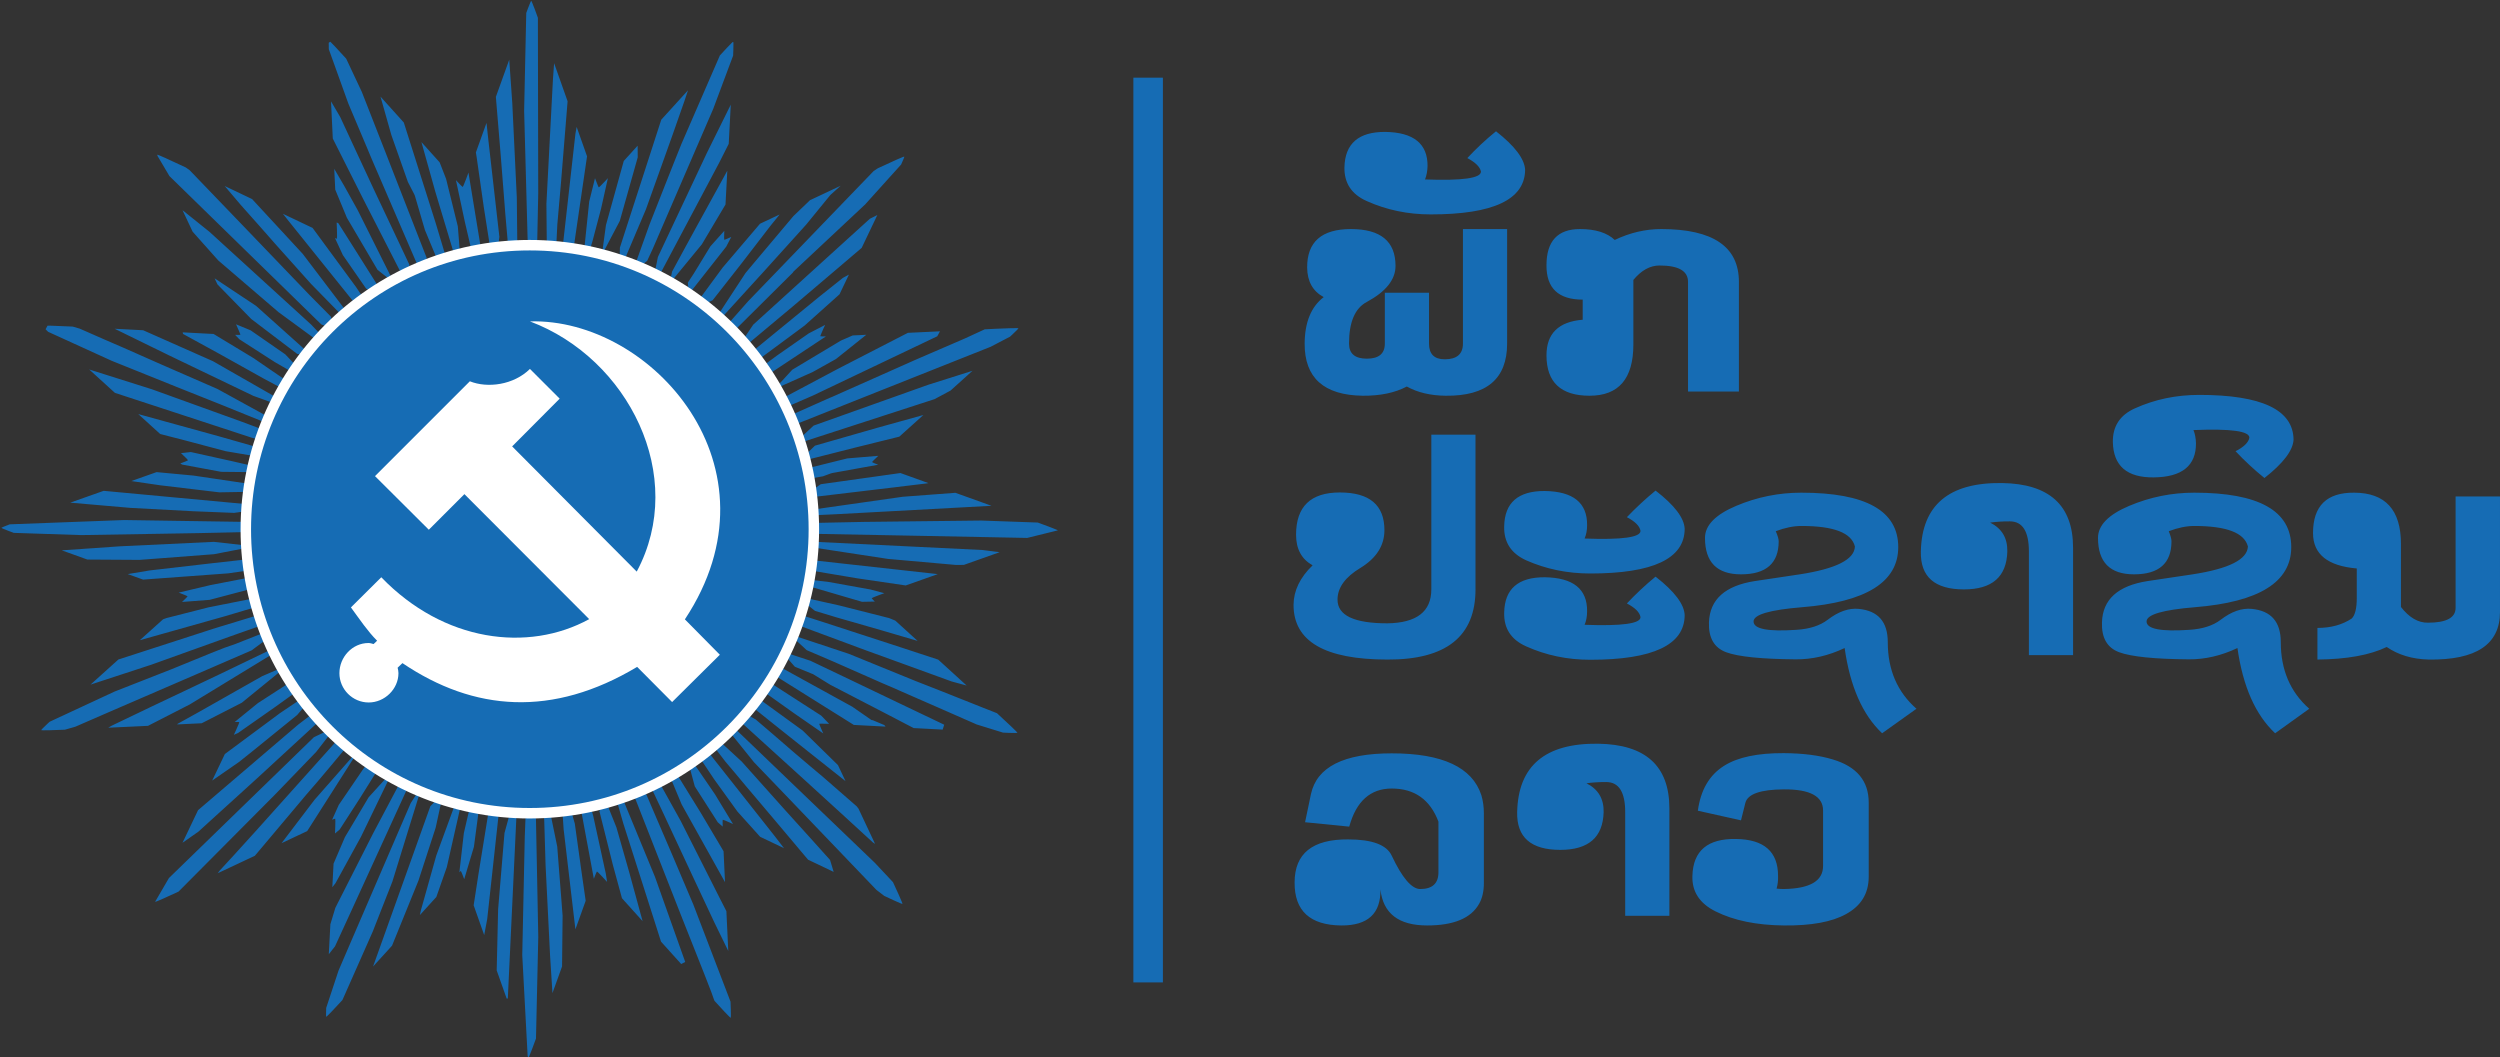
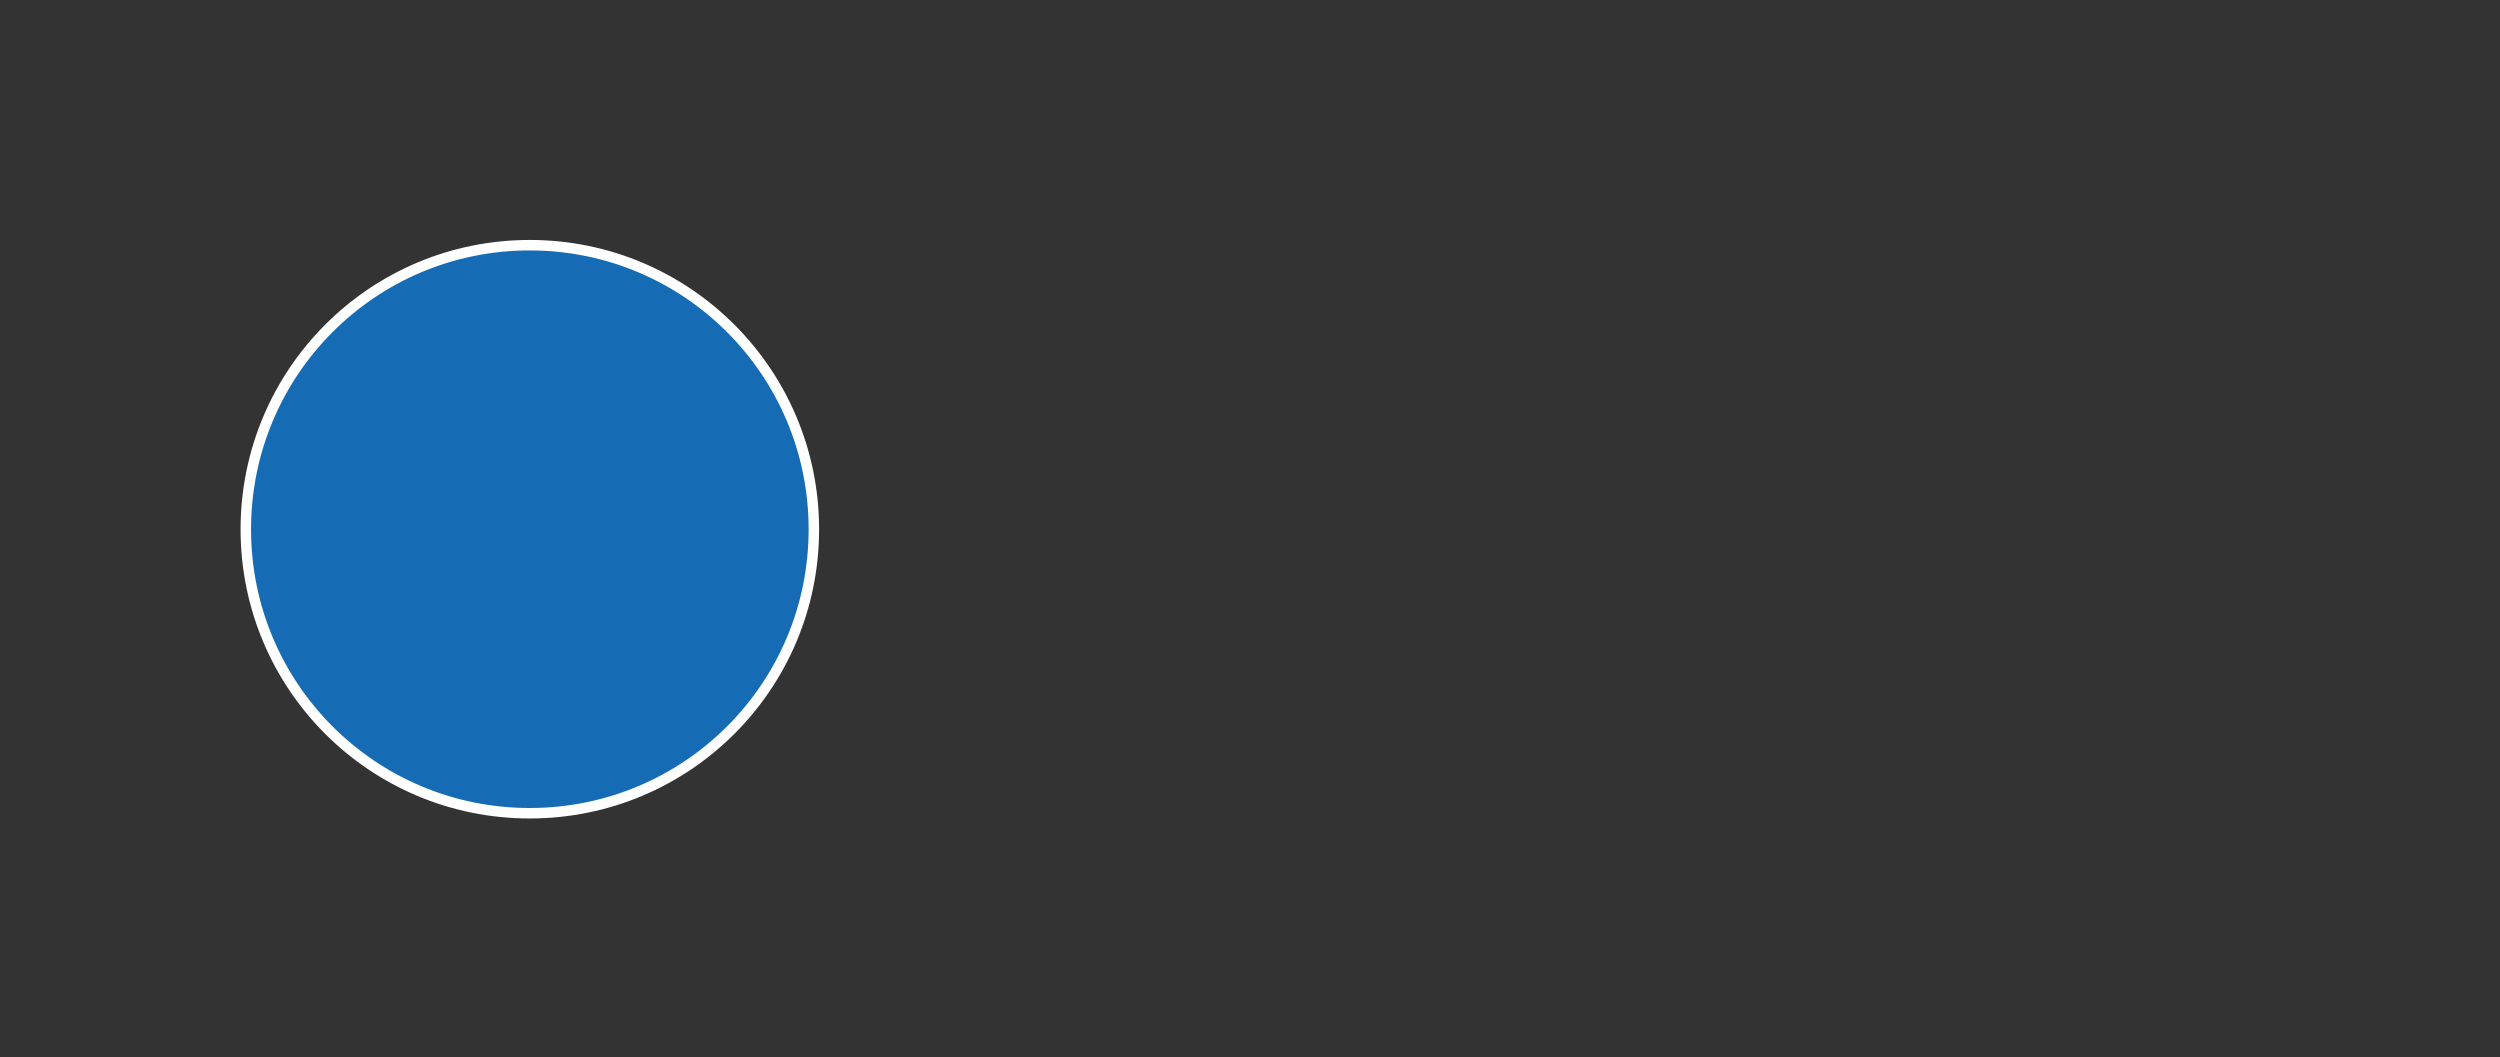
<svg xmlns="http://www.w3.org/2000/svg" version="1.2" viewBox="0 0 1194 505" width="1194" height="505">
  <rect x="0" y="0" width="1194" height="505" fill="#333333" stroke="none" />
  <defs>
    <clipPath clipPathUnits="userSpaceOnUse" id="cp1">
-       <path d="m252.52 510.9l-0.28-2.15-2.81-52.6 1.2-56.56 0.53-13.7h2.14l2.67 5.14 1.11 56.4-1.28 56.93-2.67 6.54zm95.24-23.34l-6.64-9.8-1.3-3.68-3.15-8.13-2.88-7.28-8.49-21.41-22.84-58.22 2.84-3.38 2.8 2.38 5.32 12.45 7.54 17.55 10.22 24.09 20.35 53.15 0.06 6.35zm-192.8-3.67l6.73-20.36 6.88-16 27.6-63.99 5.4-8.35-14.15 45.8-9.42 23.98-18.16 41.01c0 0-5.12 4.38-5.12 4.38zm109.12-6.07l-1.36-21.29-2.16-43.5-0.8-26.76 2.5-0.8 3.87 18.83 2.57 32.97-0.4 37.24zm-24.3-0.53l-2.73-6.48 0.85-36.54 3.04-36.39 3.4-12.42 2.48 0.75-4.29 90.65zm-62.67-11.29l0.95-4.07 27.48-76.89 6.11-6.2-3.58 16.48-8.21 25.25-17.47 43.02zm145.43-4.16l-6.59-11.34-18.25-57.19-3.89-13.52 2.68-0.57 16.35 39.64 14.42 40.58zm27.16-3.81l-8.46-17.34-10.24-21.83-14.93-32-5.06-10.7 0.27-3.32 2.54-1.07 11.3 20.33 18.31 36.23 8.11 15.9 0.07 7.86-0.29 7.86c0 0-1.62-1.92-1.62-1.92zm-194.66-7.56l5.13-16.91 17.99-35.46 13.95-26.34 3.84 1.73-28.35 61.95-7.61 16.56-4.26 5.38zm73.98 0.01l-2.21-6.27-0.96-9.42 2.65-17.21 5.12-31.66 2.93-1.18 1.72 3.2-5.58 51.04-2.17 11.5zm45.82-6.38l-5.64-47.93-0.75-10.92 2.1-0.64 1.19 0.85 0.65 0.4 2.14 7.5 3.13 22.5 2.62 18.28 0.94 4.53-4.45 11.87c0 0-1.93-6.44-1.93-6.44zm28.6-2.32l-4.36-5.33-6.37-23.36-6.44-25.68 2.73-5.69 5.41 13.46 6.02 21.11 7.26 26.53zm-104.38 2.06l1.99-9.2 7.32-26.05 10.15-27.75 2.21 0.89-7.34 32.43-9.38 26.75zm229.79-10.94l-10.27-7.88-45.28-47.25-13.18-13.71-13.05-16.22 2.16-1.59 68.61 65.85 12.72 13.57 1.59 3.34 2.36 6.94zm-356.5 0.75l8.33-14.29 69.24-67.27 10.41-4.96-9.33 11.99-19.67 20.39-51.16 51.45zm83.48-13.05l8.9-20.76 11.35-19.08 11.65-12.82-15.3 31.65-12.22 22.26-4.42 5.57c0 0 0.04-6.82 0.04-6.82zm192.76 4.88l-23.04-41.3-6.52-15.62 3.26-0.42 12.29 19.89 13.88 23.39 2.49 9.16zm-128.28-0.93l-1.77-0.46 3-26.22 3.13-13.48 4.37-0.26-2.7 20.34c0 0-6.03 20.08-6.03 20.08zm64.08-0.71l-7.09-38.11 4.38-1.86 1.65 5.87 6 27.5 0.82 5.35-2.17 1.35-1.58 0.49zm-183.11-3.06l3.6-4.93 6.7-7.28 11.26-12.41 39.79-44.39 4.52 1.53-1.85 3.74-7 8.39-6.42 7.62-5.57 6.45-27.3 32.44-9.28 7.06-6.64 2.42-1.3 0.86-0.88 0.85zm298.03-0.56l-5.32-2.22-5.82-4.78-4.1-4.83-14.25-16.93-13.76-16.27-4.63-5.56-5.08-6.01-6.55-8.55 0.85-0.01 0.34-0.8 0.96-1.88 12.29 11.34 20.59 23.03 11.21 12.4 10.39 11.56c0 0 2.88 9.51 2.88 9.51zm-269.27-11.7l20.18-26.54 21.79-24.76-26.9 42.23-8.97 7.92zm239.69-1.43l-17.52-19.48-11.12-15.41-8.13-12.17 4.26-2.25 3.56 4.57 29.43 37.25 6.75 8.77zm47.12-4.77l-13.22-12.14-20.16-18.4-29.71-26.99 1.15-4.52 5.98 3.33 8.81 7.53 8.56 7.42 9.07 7.71 5.56 4.66 16.21 14.13 11.05 13.79 1.96 7zm-331.54 1.49l6.51-14.5 50.55-43.2 9.71-7.41 2.01 1.52-2.37 4.86-28.06 25.84-9.01 8.2-9.43 8.56-10.45 9.51zm72.55-3.92l-2.2-1.8 6.14-13.68 11.68-17.13 4.5-5.78 2.21 1.78-0.42 5.36-7.86 12.56-9.66 14.95zm184.94-7.17l-10.97-17.14-3.43-12.73 1.58-0.29 11.49 16.8 10.81 17.82-1.34 0.72-0.86 1.23zm-246.16-16.66l2.97-6.65 6.63-8.43 12.12-8.99 11.13-8.25 4.02-3 13.63-9.2 1.52 2.02-6.74 7.92-11.98 9.71-8.68 7.05-7.01 5.61zm307.98-2.36l-18.59-14.74-13.7-10.89-6.42-5.13-4.9-3.93-2.21-4.5 1.9-2.06 22.69 16.48 25.72 25.2zm-295.21-23.64l-1.39-1.94 15.16-12.32 15.15-9.8 5.38 0.36-4.04 5.35-7.93 5.71-18.04 12.65c0 0-4.32 1.88-4.32 1.88zm270.2-9.16l-14.71-10.46 0.22-3.71 0.6-0.94 4.04 1.52 22.49 14.5 6.58 6.85-1.17 2.14c0 0-3.07 0.47-3.07 0.47zm103.13 10.14l-16.26-5.03-19.23-8.45-13.7-5.99-7.28-3.21-4.71-2.01-23.97-10.57-12.29-5.26-8.35-7.69 28.44 9.43 31.58 12.87 13.7 5.38 18.57 7.39 9.92 3.91 10.59 9.11zm-462.22-4.85l34.17-15.89 27.39-10.74 18.84-7.7 6.42-2.53 5.14-1.79 15.2-5.99 3.29 1.04-10.79 8.02-32.53 14.09-34.68 14.99-16.98 7.39-11.56 3.3c0 0-7.74 0.16-7.74 0.16zm27.45 3.6l5.31-3.17 19.69-9.44 15.51-7.35 16.82-8 22.16-10.67 6.66-1.23-43.47 26.5-22.26 11.41-13.02 2.71zm371.45 0.62l-11.23-3.93-39.9-24.98 0.96-2.65 4.18 0.18 33.62 18.5 9.16 6.35 0.67 0.11 5.48 2.31 3.77 4.8c0 0-6.71-0.69-6.71-0.69zm4.71-9.06l-27.55-14.28-8.3-5.12-0.71-0.26-7.96-3.27-6.53-7.43 14 4.6 19.07 9.1 22.26 10.66 22.54 10.77-1.56 5.02-6.42 0.03c0 0-18.84-9.82-18.84-9.82zm-339.26 4.32l10.06-5.58 12.42-7.04 17.87-10.11 12.42-5.36-22.16 18.05-28.25 14.46c0 0-5.78-0.24-5.78-0.24zm369.65-20.2l-18.41-6.69-22.69-8.23-33.75-12.53 0.17-2.77 0.95-2.1 11.39 3.64 38.37 12.49 26.97 8.86 5.11 4.97 4.28 5.73c0 0-12.39-3.37-12.39-3.37zm-414.39 2.52l4.92-5.9 4.93-5 15.84-5.12 37.17-12.04 22.81-6.92 2.02 3.73-4.04 2.32-13.87 4.9-19.69 7.06-17.98 6.45zm399.83-21.39l-18.83-5.53-21.84-6.28-10.06-3.05-4.92-3.94 1.76-2.49 1.24 0.84 13.34 2.97 23.94 6.06 16.08 6.55zm-378.43-0.55l3.02-3.15 4.56-3.95 10.46-3.79 20.06-5.11 23.98-4.75 2 1.79-4.57 3.17-13.7 4.08-43.02 12.12zm322.92-26.62l0.46-2.77 10.99 1.31 19.87 3.58 9.63 2.57-1.07 1.41-0.01 1.65c0 0-12.62 0.24-12.62 0.24zm-301.91 8.39l1.98-0.43-0.51-1.15-1.93-2.45 18.62-4.4 20.13-3.89 2.36 1.27-1.31 3.96-21.75 5.75c0 0-17.59 1.34-17.59 1.34zm350.57-8.13l-23.54-3.46-23.21-3.9-0.54-2.92 3.52-1.71 59.83 6.64 2.78 1.36-0.86 0.62-0.85 0.26c0 0-17.13 3.11-17.13 3.11zm-373.08-2.26l-3.64-2.48 14.99-2.5 29.11-3.36 20.69-2.32 0.43 2.66 0.28 2.53-12.84 1.87zm396.62-7.61l-32.53-2.88-37.25-5.69 2.36-2.48 80.09 3.92 10.68 1.37-11.79 5.16-1.03 0.5zm-422.93-2.63l-5.83-4.24 29.36-2.03 44.89-2.13 19.32 2.17-19.26 3.73-35.53 2.71c0 0-32.95-0.21-32.95-0.21zm401.96-11.35l-48.38-0.92v-5.14l25.26-0.52 56.02-0.65 35.69 1.26 4.46 2.57-18.13 4.47zm-432.3-1.45l-5.99-3.7 61.93-2.32 56.93 0.87 3.93 2.69v2.13l-25.69 0.56-55.65 0.94zm383.5-10.83l44.3-6.31 36.18-2.72 6.04 2.43 6.67 4.25-80.99 4.39-12.2 0.57zm-294.53 0.61l-29.96-1.6-34.25-2.97 6.39-3.42 13.49-1.9 72.77 6.78 0.66 2.51-9.62 1.38zm293.67-8.8l5.99-4.11 48.01-6.74 7.28 2.07 2.93 2.89-7.7 1.41-25.26 3.04-25.47 3.04-5.78 0.59zm-281.26-0.23l-28.25-3.37-20.49-3 8.55-4.25 27.82 2.61 27.14 4.03 1.9 3.69zm279.9-8.43l-0.02-2.81 20.01-4.96 19.86-1.66 0.26 1.99-0.1 1.74-27.15 4.9-0.86 0.24-3.59 1.33-5.95 1.04c0 0-2.46-1.81-2.46-1.81zm-279.04-1.37l-18.63-3.46-4.92-2.92 0.86-2.14 8.21-0.93 19.61 4.35 13.1 3-0.26 2.29c0 0-17.97-0.19-17.97-0.19zm277.45-6.55l6.15-5.94 30.61-8.77 25.05-6.95-4.17 5.87-7.49 4.63-24.52 6.07-23.7 6.01zm-275.32-3.31l-19.26-5.12-11.82-3.04-10.49-5.19-2.41-5 40.56 11.18 17.76 5.06 2.62 4.99zm273.14-5.05l7.69-7.16 54.79-19.52 23.28-7.35-4.69 5.87-15.64 8.37-63.86 20.72zm-260.73-1.41l-38.1-12.49-32.96-10.8-4.93-4.89-4.92-5.44 33.34 10.53 42.86 15.48 12.73 4.74-1.83 4.61zm257.26-7.64l0.15-3.03 18.71-8.34 1.14-0.46 39.95-17.77 23.55-10.17 9.37-4.32 18.19-0.95-4.64 3.7-10.7 5.58-93.28 37.09c0 0-2.44-1.33-2.44-1.33zm-251.7 0.03l-20.12-8.15-21.4-8.53-30.82-12.4-31.89-14.54 2.64-4.9 13.92 4.06 11.89 5.22 8.99 3.89 17.99 7.96 26.97 11.77 26.96 14.8zm-4.76-12.37l-40.19-19.3-30.17-14.76 6.21-2.38 44.93 19.92 33.39 19.11-1.54 1.98zm252.62 3.8l0.58-2.84 25.96-13.81 34.42-17.71 16.98-5.02-3.88 7.15-59.34 28.28-13 5.66zm81.76-37.8l-1.07-0.43h2.14zm-329.63 25.64l-21.01-11.73-17.29-9.47-1.16-6.01 11.45 3.42 23.35 14.12 18.12 12.42-1.28 1.08-0.5 1.07-0.24 1.23zm244.18 5.15l8.5-9.25 23.21-13.91 19.11-8.35-21.45 17.15-11.13 6.21zm-238.66-12.92l-16.91-10.88-6.98-7.23 2.13-1.27 10.24 4.24 16.54 11.47 7.2 7.59-1.98 2.02zm233.35 4.52l-0.47-2.47 7.1-5.24 15.07-10.51 9.29-4.8 0.4-0.23 0.91-2.57 0.93 1.22 1.61 2.36 1.32 1.32-34.2 22.64zm-4.63-6.76l0.53-3.75 30.99-25.36 11.11-8.85 8.25-4.51-2.76 5.99-23.76 21.27-21.96 16.24zm-217.98-1.63l-21.99-16.71-21.68-22.19 23.99 15.93 26.5 23.74zm-8.97-19.98l-28.76-24.68-17.29-19.4-2.32-6.64 15.41 12.37 48.61 44.35 6.18 6.5-1.5 2.41zm221.07 14.41l5.68-8.42 44.62-40.53 11.09-10.05 6.5-3.23-2.87 7.08-6.83 9.46-5.04 4.28-7.09 6.04-21.34 18.12-23.01 19.24zm-200.62-8.54l-72.52-70.83-8.29-14.01 1.39-0.52 16.55 11.72 28.25 29.38 29.14 30.37 10.07 10.17 1.44 6.06zm194.91 2.44l-0.75-2.52 9.7-10.97 59.95-62.19 17.53-11.7-2.12 6.04-19.5 21.64-34.18 32.02-0.35 0.54-28.58 28.38zm-6.24-5.68l13.97-21.33 6.94-8.27 15.91-18.89 18.96-18.18 7.37-2.29-2.24 4.62-6.23 5.58-0.53 0.57-11.21 13.74-20.49 22.69-20.47 22.45zm-193.46-15.99l-16.69-18.64-7.92-8.99-9.11-10.25-12.59-14.83 9.06 2.36 33.17 35.89 22.22 29.26-2.44 1.25zm21.3 9.8l-32.03-39.85-5.09-6.42-2.82-4.19 15.07 8.1 24.87 33.82 4.57 6.86-1.62 1.69c0 0-2.95-0.01-2.95-0.01zm165.32 0.2l-0.66-3.61 10.53-14.3 26.79-31.45 5.33-1.54-5.01 7.77-4.23 5.21-13.85 18-13.83 17.63zm-160.41-7.83l-11.13-16.07-7.13-15.38 1.66-1.29 3.33 1.48 9.13 14.45 9.08 14.39 0.34 4.8zm154.05 2.7l-0.39-5.63 2.77-4.21 8-13.09 10.76-12 0.56 1.32 1.67 0.36-5.44 10.48zm-148.61-11.7l-10.91-18.53-3.71-6.31-9.07-21.88 1.04-4.87 1.52 2.57 5.26 8.99 6.42 11.56 17.35 34.71zm140.68 0.85l6.58-12.13 5.12-9.36 14.88-27.07 3.82-3.56 0.14 7.44-4.73 12.13-11.58 19.5c0 0-15.39 18.74-15.39 18.74zm-129.12 1.3l-18.51-36.19-17.66-35.11v-7.05l0.76-7.06 6.03 10.28 7.54 16.26 8.77 18.84 16.71 35.39-0.07 5.19zm120.68 0.04l1.66-8.31 23.42-49.74 13.32-26.93 0.81 7.22v8.04l-8.24 16.32-28.9 54.43zm-112.95-3.97l-22.14-51.32-2.07-4.97-9.02-21.34-10.23-28.46 4.49-3 12.18 25.9 11.57 29.54 16.69 42.8 2.75 7.01-1.87 4.8zm105.25 0.83l-1.2-2.34 6.55-18.33 8.78-22.26 3.23-8.14 3.26-8.13 21.82-50.23 4.86 2.71-11.52 30.82-28.89 66.85-2.65 5.71zm-101.91-18.09l-4.8-16.38-0.21-0.5-3.12-6.07-7.91-22.44-7.26-25.68 10.63 11.57 17.74 55.95 5.05 16.82-3.71 2.12c0 0-6.41-15.39-6.41-15.39zm92.96 14.81l0.17-6.4 20.05-61.99 7.57-14.34 6.67-4.08-3.5 10.49-5.5 15.69-4.74 13.28-8.12 22.68-10.67 25.15c0 0-1.93-0.48-1.93-0.48zm-87.97-33.01l-8.9-31.79 1.07-1.17 0.58 1.6 0.21 0.91 3.48 1.96 8.68 22.28 5.61 22.69 1.11 13.99-2.51 0.55c0 0-9.33-31.02-9.33-31.02zm81.48 15.86l11.43-41.13 3.63-4.27 0.11 13.06-8.57 30.39c0 0-8.56 16.26-8.56 16.26zm-64.37 11.47l-3.02-12.99-3.89-18.22-1.64-7.38 3.38-0.28 3.86 2.24 6.05 36.89-2.2 1.14zm53.94 0.69l2.43-23.4 3.66-14.75 0.03-0.78-0.22-1.16 0.32-1.85 0.43-0.08 1.07 1.75 1.71 1.58 1.72-0.33 0.83-0.78 0.11 1.93-4.01 17.92-4.09 15.49-0.17 0.54-1.58 5.22c0 0-2.24-1.3-2.24-1.3zm-44.85-1.13l-3.05-19.47-3.42-23.9-1.35-8.51 4.51-13.33 1.08 1.08 1.31 12.2 5.3 46.53-0.7 5.33zm36.09 0.07l-1.49-0.49 2.57-22.84 3.51-31.25 1.82-10.22 2.95 3.86 1.66 11.07-6.97 47.64zm-27.56-1.28l-1.32-15.2-2.22-28.25-2.12-25.53-0.92-11.4 2.35-5.98 4.54-5.99 1.7 24.29 2.16 45.16 0.24 22.9-2.45 1.07c0 0-1.96-1.07-1.96-1.07zm18.52-0.65l-0.04-0.75-0.17-18.61 3.12-59.4 0.86-11.87 4.84 6.55 2.11 5.75-1.56 19.26-2.47 30.4-1.69 19.24-0.41 8.48-0.58 1.52c0 0-4.6 0.3-4.6 0.3zm-9.12 0.06l-1.73-63.84 1.15-53.08 2.72-5.14 2.68 5.57 0.18 92.25-0.52 25.05h-1.99c0 0-2.49-0.81-2.49-0.81z" />
-     </clipPath>
+       </clipPath>
  </defs>
  <style>.a{fill:#166cb4}.b{fill:#166cb4;stroke:#fff;stroke-width:5}.c{fill:#fff}</style>
  <g clip-path="url(#cp1)">
    <path class="a" d="m345.2 391.5c-0.8 0.5 4.6 94.3 3.8 94.6-0.9 0.4-63-70.1-63.9-69.9-0.9 0.2-31.8 88.9-32.7 88.9-1 0-31.4-88.9-32.3-89.1-0.9-0.2-63.4 70-64.3 69.6-0.8-0.4 5.1-94.1 4.3-94.6-0.7-0.6-85.3 40.4-86 39.7-0.6-0.7 40.7-85 40.2-85.8-0.5-0.8-94.3 4.7-94.6 3.8-0.4-0.9 70.1-63 69.9-63.9-0.2-0.9-88.9-31.8-88.9-32.7 0-1 88.9-31.3 89.1-32.3 0.2-0.9-70-63.4-69.6-64.2 0.4-0.9 94.1 5 94.6 4.3 0.6-0.8-40.4-85.4-39.7-86 0.7-0.7 85 40.7 85.8 40.1 0.8-0.5-4.7-94.3-3.8-94.6 0.9-0.4 63 70.1 63.9 69.9 0.9-0.1 31.8-88.9 32.7-88.9 1 0 31.3 88.9 32.3 89.1 0.9 0.2 63.4-70 64.2-69.6 0.9 0.4-5 94.1-4.3 94.6 0.8 0.6 85.4-40.4 86-39.7 0.7 0.7-40.7 85-40.1 85.8 0.5 0.8 94.3-4.6 94.6-3.8 0.4 0.9-70.1 63-69.9 63.9 0.1 0.9 88.9 31.8 88.9 32.7 0 1-88.9 31.4-89.1 32.3-0.2 0.9 70 63.4 69.6 64.3-0.4 0.8-94.1-5.1-94.6-4.3-0.6 0.7 40.4 85.3 39.7 86-0.7 0.6-85-40.7-85.8-40.2z" />
  </g>
  <path class="b" d="m253 388.4c-75 0-135.6-60.6-135.6-135.6 0-75 60.6-135.7 135.6-135.7 75 0 135.7 60.7 135.7 135.7 0 75-60.7 135.6-135.7 135.6z" />
-   <path class="c" d="m253.1 153.5c46.9 17.6 75.4 73.9 51 119.5l-59.5-59.8 22.7-22.8-14.2-14.2c-7.8 7.7-20.3 9.3-28.7 5.9l-45.3 45.3 25.7 25.6 17-17 59.6 59.7c-29.2 16-69.5 10.9-99.3-20l-14.5 14.4c4.4 6 8 11.4 12.5 15.9-0.4 0.5-1.6 1.5-1.7 1.6-0.7-0.2-1.6-0.5-2.4-0.5-7.7 0-13.9 6.7-13.9 14.4 0 7.7 6.3 14 14 14 7.6 0 14.2-6.4 14.2-14 0-0.9-0.2-1.8-0.4-2.6l2.3-2.2c34.2 23.1 71.7 26 112.1 1.8l16.7 16.8 22.8-22.6-16.7-16.9c48.1-72.7-16.1-144-74-142.3z" />
-   <path class="a" d="m661.4 164.1v-24.3h21.1v24.3q0 7.5 7.5 7.5 8.7 0 8.7-7.5v-54.7h21.1v54.7q0 25.2-29.3 24.9-10.9-0.1-18.6-4.4-8.5 4.5-21.1 4.4-27.8-0.4-27.7-24.9 0.1-15.3 9.1-22.2-7.8-4.2-7.9-14.1-0.1-18.4 20.9-18.4 21.3 0 21.3 17.6 0 9.8-13.7 17.2-8.5 4.5-8.5 19.9 0 7.2 8.5 7.2 8.6 0 8.6-7.2zm21.9-61.7q-16.4 0-30.6-6.4-10.8-4.8-10.6-16.1 0.4-17 19.5-16.9 20.3 0.3 20.2 16.3-0.1 3.6-1.2 6.4 26.9 1 26.7-3.8-0.7-3.3-6.5-6.4 6.4-6.9 13.7-12.8 13.5 10.6 13.9 18.4-0.2 21.3-45.1 21.3zm75.9 86.6q-20.6 0-20.6-19.3 0-15.6 17.3-17v-9.6q-17.4 0-17.3-16.4 0-17.3 16-17.3 11.1 0 16.6 5.2 10.9-5.2 22.2-5.2 37.1 0 37.1 25.2v52.4h-24.3v-52.4q0-7.8-13.6-7.8-6.8 0-12.5 6.9v30.8q0 24.5-20.9 24.5zm-96.6 108.7q21-0.3 21-16.2v-73.9h21.1v73.9q0 33.7-42.1 33.5-44.9 0-44.8-26.2 0.1-10.1 9.1-18.8-7.9-4.4-7.9-14.6 0-20.2 20.9-20.2 21.3 0 21.3 18 0 11-11.4 18-11 6.6-11 15.2 0 11.3 23.8 11.3zm96.9 17.4q-16.4 0-30.6-6.4-10.8-4.8-10.5-16.1 0.3-17 19.4-16.9 20.4 0.3 20.2 16.3 0 3.6-1.2 6.4 26.9 1 26.7-3.7-0.6-3.4-6.5-6.5 6.5-6.9 13.7-12.8 13.6 10.6 13.9 18.4-0.1 21.3-45.1 21.3zm0-41.2q-16.4 0-30.6-6.3-10.8-4.9-10.5-16.2 0.3-17 19.4-16.9 20.4 0.3 20.2 16.4 0 3.5-1.2 6.3 26.9 1 26.7-3.7-0.6-3.4-6.5-6.5 6.5-6.8 13.7-12.7 13.6 10.5 13.9 18.3-0.1 21.3-45.1 21.3zm78.7 3.6l21.4-3.2q26-4 26.3-13.3-2.4-9.8-25.5-9.8-5.7 0-12.3 2.5 1.4 3.2 1.4 4.8 0 15.8-18 15.8-17.2 0-17.2-17.4 0-9 14.9-15.3 14.9-6.3 31.1-6.3 46.3 0 46.3 26 0 25-45.9 28.7-23.2 1.9-23.2 6.8 0 5.4 20.5 4 9.4-0.6 14.9-4.8 7.7-5.9 14.8-5.2 13.9 1.3 13.9 15.9 0 19.8 13.7 31.8l-16.4 11.7q-14-13.2-17.9-40.7-11.6 5.5-23.4 5.4-24.6-0.2-33.2-3.4-8.6-3.2-8.2-14.3 0.6-16.4 22-19.7zm151.9-15.9v51.3h-21.1v-49.5q0-14.4-9.1-14.4-5.3 0-9.4 0.6 8.4 4.2 8.2 13.8-0.5 18.1-20.7 18.1-21 0-20.6-18.1 0.7-33.2 38.7-32.7 34 0.5 34 30.9zm35.7 15.9l21.4-3.2q26-4 26.4-13.3-2.5-9.8-25.6-9.8-5.6 0-12.2 2.5 1.3 3.2 1.3 4.8 0 15.8-17.9 15.8-17.2 0-17.2-17.4 0-9 14.9-15.3 14.9-6.3 31.1-6.3 46.3 0 46.3 26 0 25-46 28.7-23.1 1.9-23.1 6.8 0 5.4 20.5 4 9.4-0.6 14.9-4.8 7.7-5.9 14.8-5.2 13.9 1.3 13.9 15.9 0 19.8 13.6 31.8l-16.3 11.7q-14.1-13.2-18-40.7-11.6 5.5-23.3 5.4-24.6-0.2-33.2-3.4-8.6-3.2-8.2-14.3 0.5-16.4 21.9-19.7zm24.5-88.9q44.9 0 45.1 21.4-0.4 7.7-13.9 18.3-7.3-5.9-13.8-12.8 5.9-3 6.6-6.4 0.2-4.8-26.7-3.7 1.1 2.7 1.2 6.3 0.1 16.1-20.2 16.3-19.1 0.2-19.5-16.8-0.2-11.4 10.6-16.2 14.2-6.4 30.6-6.4zm56.5 126.4v-15.1q9.6 0 16.4-4.5 2.4-2.4 2.4-9.9v-14q-20.9-1.8-20.9-16.9 0-19.5 19.7-19.3 22.3 0.1 22.3 24.5v30.1q5.9 7.6 12.9 7.5 13.2 0 13.2-7.1v-53.2h21.2v55.2q0 23.2-34.1 22.7-11.7-0.3-20-6-12 5.8-33.1 6zm-447.5 109.8q0.3 17.3-18.7 17.2-22.4-0.2-22.3-20.5 0-20.8 25.6-20.6 17.2 0 20.8 7.8 7.5 15.9 13.6 15.9 8.7 0 8.7-8v-24.2q-6-15.8-22.3-15.8-15.3 0-20.3 18.2l-21.1-2.1 2.8-13.4q4.2-19.5 38.6-19.5 36.3 0 42.8 20 1.2 4 1.2 8.8v33.1q0 6-2.3 10-5.8 10.3-24.8 10.3-20.4 0-22.3-17.2zm138-38.7v51.3h-21.1v-49.5q0-14.4-9.1-14.4-5.3 0-9.4 0.6 8.4 4.2 8.2 13.8-0.5 18-20.7 18-21 0-20.6-18 0.7-33.2 38.7-32.7 34 0.5 34 30.9zm51.9 32.2q0 0.3 0 0.4 0.1 2.8-0.7 5.7 1.8 0.2 3.5 0.2 18.7-0.3 18.7-11v-26.5q0-10.2-18.7-10.1-16.7 0.1-18.4 6.4l-2.1 8.4-20.6-4.6q2-14.9 12.6-21.5 9.7-6.1 28.5-6 13.8 0.1 23.3 3 17.2 5.1 17.2 20.6v35.4q0 12-10.9 17.9-10.1 5.6-29.6 5.4-19.6-0.2-32.6-6.7-11.5-5.7-11.1-17 0.5-18 20.9-17.6 20 0.3 20 17.6z" />
-   <path class="a" d="m541.3 37.1h14.1v432.1h-14.1z" />
</svg>